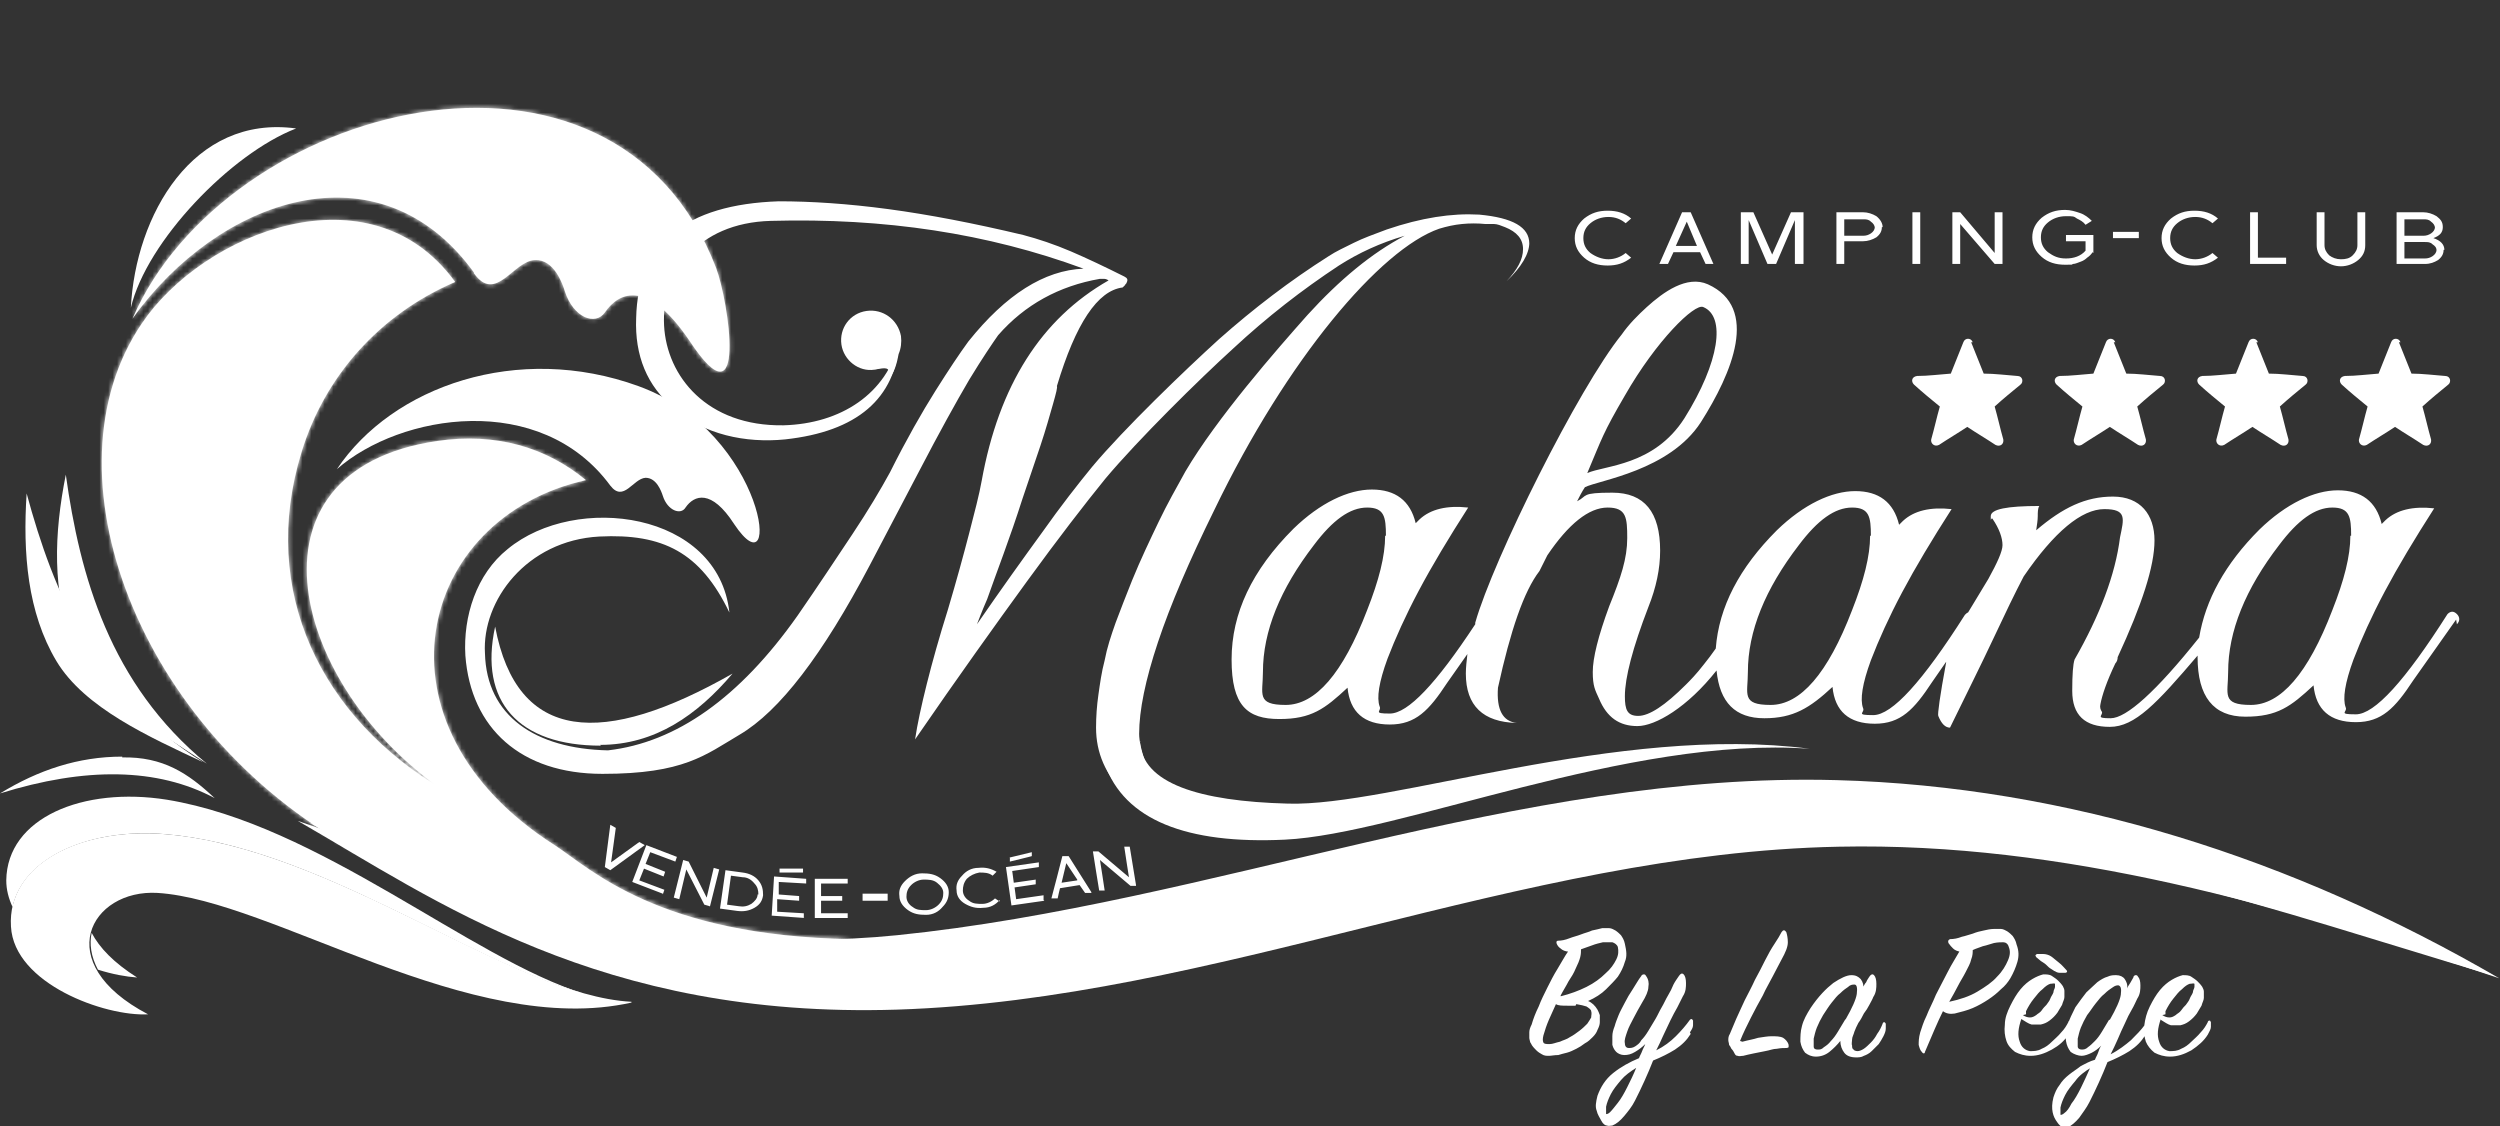
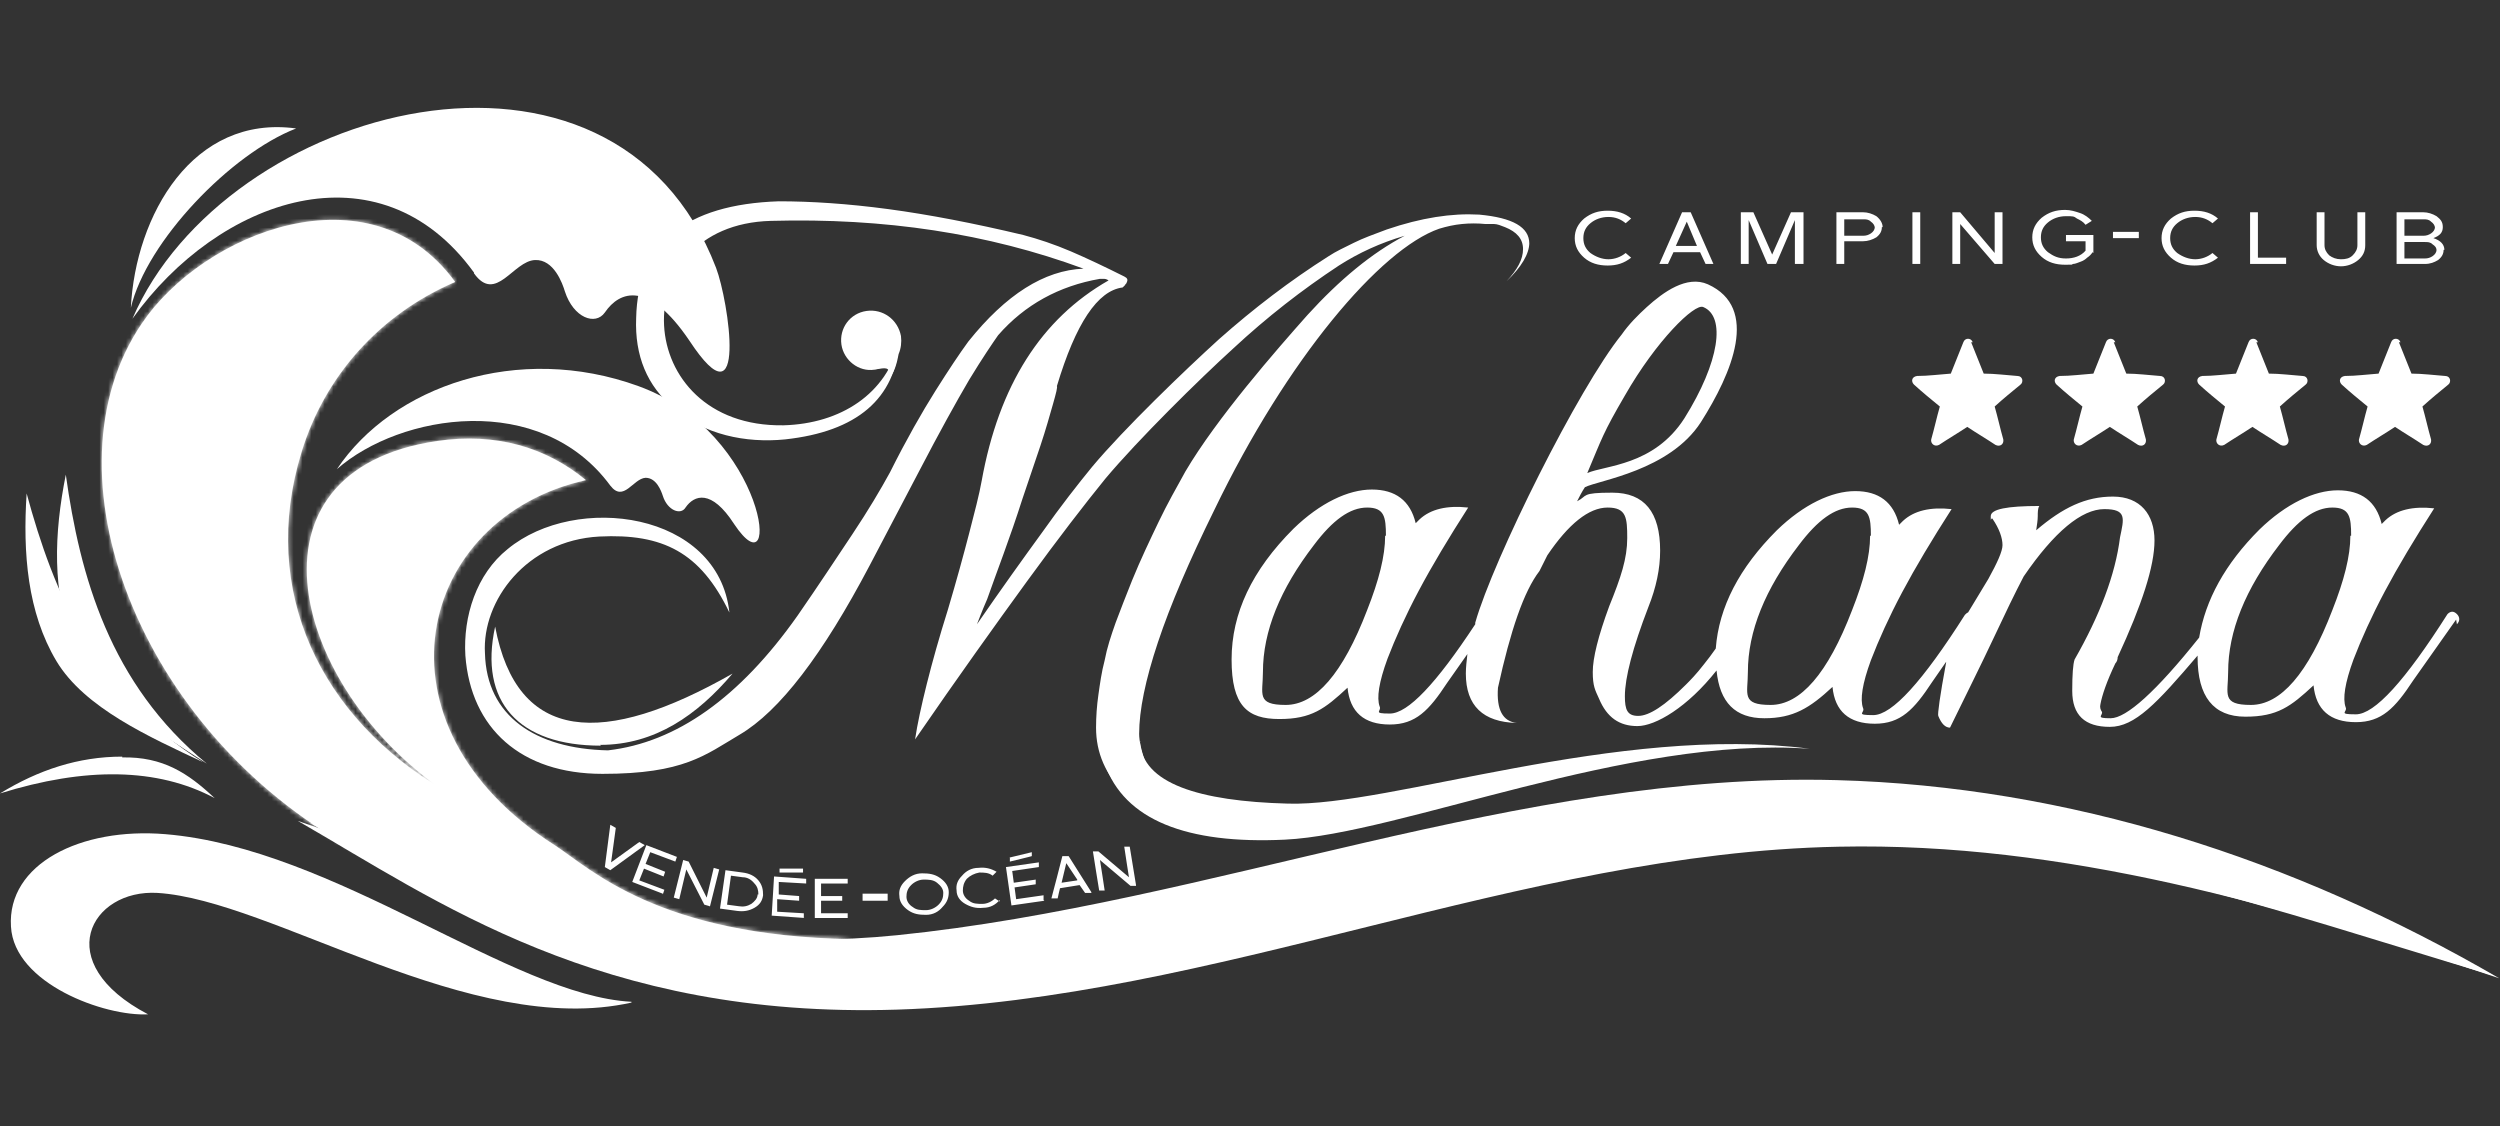
<svg xmlns="http://www.w3.org/2000/svg" width="566" height="255" viewBox="0 0 566 255" fill="none">
  <rect x="0" y="0" width="566" height="255" fill="#333333" stroke="none" />
  <g clip-path="url(#clip0_4014_26)">
    <path fill-rule="evenodd" clip-rule="evenodd" d="M138.174 109.944C141.19 113.846 143.318 108.348 146.156 108.171C148.64 108.171 149.704 111.186 150.059 112.25C151.123 115.619 154.138 116.683 155.202 114.91C157.153 112.072 161.056 110.654 166.2 118.634C177.197 135.125 173.827 98.063 144.56 87.424C117.244 77.493 88.865 87.424 76.271 106.221C90.638 93.63 122.388 88.488 138.174 109.944Z" fill="white" />
    <path fill-rule="evenodd" clip-rule="evenodd" d="M111.568 88.487C132.144 88.842 150.591 93.63 161.588 103.915C150.945 86.182 129.128 82.813 111.568 88.487Z" fill="white" />
    <path fill-rule="evenodd" clip-rule="evenodd" d="M16.85 145.942C21.817 157.291 35.652 165.626 46.827 172.896C24.832 154.809 18.092 130.337 14.899 107.462C12.239 120.761 11.707 134.238 16.673 145.942H16.85Z" fill="white" />
    <path fill-rule="evenodd" clip-rule="evenodd" d="M12.771 149.666C19.156 160.306 33.878 166.867 45.94 172.542C21.817 157.469 12.061 134.061 6.031 111.718C5.144 125.195 6.208 138.672 12.771 149.666Z" fill="white" />
    <path fill-rule="evenodd" clip-rule="evenodd" d="M258.256 167.931C255.596 169.527 252.758 171.3 250.097 172.896C254.532 185.664 268.721 191.161 290.893 190.097C316.967 188.856 368.76 166.513 409.734 169.527C366.454 163.853 314.661 182.65 291.603 181.94C271.382 181.408 258.611 177.33 258.079 167.931H258.256Z" fill="white" />
    <path fill-rule="evenodd" clip-rule="evenodd" d="M381.354 94.694C374.436 105.511 363.262 105.334 359.359 107.107C362.729 99.127 362.907 98.063 367.873 89.552C374.968 77.138 383.66 68.627 385.611 69.513C390.754 71.641 389.335 81.926 381.354 94.694ZM346.234 55.15C346.234 51.426 342.509 49.298 334.882 48.588C328.674 48.234 321.756 49.298 313.952 51.958C311.114 53.022 308.63 53.908 306.502 54.972C304.373 56.036 302.422 56.923 300.826 57.987C292.135 63.484 283.798 69.868 275.994 76.784C268.189 83.877 254.531 96.999 247.259 105.688C244.066 109.59 240.164 114.555 235.907 120.584C231.65 126.436 226.684 133.352 221.185 141.332C221.54 140.445 222.249 138.494 223.491 135.657C224.555 132.643 225.797 129.273 227.216 125.372C228.635 121.471 230.054 117.392 231.473 112.959C232.892 108.703 234.311 104.624 235.552 100.901C236.794 97.177 237.681 93.985 238.39 91.502C239.1 89.019 239.455 87.601 239.277 87.424C243.534 73.237 248.501 65.789 254.177 65.08C254.354 64.903 254.531 64.725 254.709 64.548C254.709 64.371 255.063 64.193 255.063 64.016C255.418 63.307 255.241 62.952 254.531 62.597C250.274 60.469 246.195 58.519 242.47 56.923C238.745 55.327 235.02 54.086 231.65 53.199C220.476 50.539 210.365 48.588 201.142 47.347C191.918 46.106 183.582 45.574 176.309 45.574C155.202 46.283 144.382 55.15 144.027 71.996C143.673 80.508 146.511 87.424 152.541 92.389C159.282 98.418 168.86 100.369 177.728 99.482C194.047 97.709 202.738 90.261 203.625 77.316C200.787 89.197 190.322 95.935 177.374 96.29C142.786 96.822 140.835 50.894 174.536 50.007C200.255 49.298 223.668 52.844 245.308 60.824C236.439 61.179 227.748 66.676 219.234 77.316C217.283 79.976 214.8 83.7 211.784 88.487C208.769 93.275 205.221 99.482 201.497 106.93C199.368 110.831 196.53 115.619 192.983 120.939C189.435 126.259 185.356 132.465 180.566 139.381C167.441 158.001 153.073 168.109 137.642 169.882C121.146 169.527 110.149 162.079 109.794 147.893C109.085 136.012 119.195 122.357 135.691 121.471C150.058 120.761 158.572 125.017 165.135 138.672C162.652 115.796 130.37 111.54 114.938 124.308C107.843 129.983 104.828 139.558 105.36 148.425C106.602 164.917 117.953 175.202 136.4 175.202C154.847 175.202 159.636 170.946 167.441 166.335C176.487 161.015 186.242 148.248 196.885 128.032L208.237 106.398C212.671 97.886 216.396 91.147 219.411 86.005C222.427 81.04 224.733 77.67 225.974 75.897C232.005 68.981 239.809 64.725 249.033 63.129H249.742C250.097 63.129 250.452 63.129 250.984 63.484C235.73 72.173 226.152 87.246 222.249 108.88C221.717 111.895 220.653 115.974 219.411 120.761C218.17 125.549 216.573 131.401 214.622 137.962C212.671 144.169 211.075 149.844 209.833 154.809C208.592 159.774 207.705 163.853 207.173 167.399C216.928 153.213 225.442 141.332 232.537 131.579C239.632 121.825 245.663 114.023 250.274 108.348C257.724 99.482 271.382 86.005 279.186 78.912C286.813 71.819 294.795 65.612 303.132 60.115C307.566 57.278 312.533 54.972 318.031 53.376C310.581 57.278 303.309 63.307 296.037 71.287C288.942 79.266 275.461 94.694 268.367 106.752C266.415 110.299 264.287 114.023 262.336 118.102C260.385 122.18 258.256 126.613 256.305 131.401C254.886 134.948 253.644 138.14 252.58 140.977C251.516 143.992 250.629 146.652 250.097 149.489C249.387 152.149 249.033 154.809 248.678 157.291C248.323 159.774 248.146 162.257 248.146 164.739C248.146 170.414 250.274 175.379 254.709 179.812C256.66 181.94 258.079 183.004 259.32 182.65C260.739 182.295 261.626 181.586 261.626 180.699C261.626 179.103 260.917 176.798 259.675 173.606C258.434 170.236 257.901 167.754 257.901 166.158C257.901 160.838 259.32 153.922 262.158 145.41C264.996 136.898 269.253 126.968 274.929 115.442C291.425 81.217 312.533 56.391 325.836 51.78C327.609 51.248 329.206 50.894 330.979 50.716C332.753 50.539 334.527 50.539 336.301 50.716C336.833 50.716 337.542 50.716 338.252 50.716C338.961 50.716 339.848 51.071 340.735 51.426C343.396 52.49 344.815 54.086 344.815 56.391C344.815 58.696 343.573 61.001 341.09 63.661C344.46 60.469 346.234 57.455 346.234 54.972V55.15ZM313.597 121.293C313.597 125.904 312.178 131.401 309.517 138.14C304.019 152.503 297.811 159.597 291.07 159.597C284.33 159.597 285.927 157.114 285.927 152.149C285.927 142.928 289.829 133.352 297.456 123.421C301.713 117.747 305.615 114.91 309.517 114.91C313.419 114.91 313.774 117.038 313.774 121.293H313.597ZM423.391 121.293C423.391 125.904 421.972 131.401 419.312 138.14C413.813 152.503 407.605 159.597 400.865 159.597C394.125 159.597 395.721 157.114 395.721 152.149C395.721 142.928 399.623 133.352 407.25 123.421C411.507 117.747 415.409 114.91 419.312 114.91C423.214 114.91 423.569 117.038 423.569 121.293H423.391ZM556.244 141.332C556.954 140.622 556.954 139.736 556.244 139.026C555.535 138.317 554.825 138.317 554.116 139.026C544.538 154.099 537.62 161.725 533.363 161.725C529.106 161.725 531.589 161.193 531.057 160.129C530.348 158.178 530.88 154.631 532.831 149.312C534.605 144.701 536.911 139.558 539.926 133.884C542.941 128.209 546.666 122.003 551.1 115.087C546.311 114.555 542.586 115.442 540.103 117.747L539.216 118.634C537.975 113.491 534.605 111.008 529.283 111.008C523.962 111.008 517.577 114.023 511.546 119.875C503.742 127.677 499.307 135.835 497.888 144.346C488.133 156.582 481.393 162.611 477.845 162.611C474.298 162.611 476.071 162.079 475.894 161.193C475.539 160.661 475.362 160.129 475.539 159.419C475.894 157.469 476.958 154.277 478.909 150.198C479.264 149.844 479.441 149.312 479.441 148.78C484.94 136.898 487.778 128.209 487.778 122.357C487.778 116.506 484.585 112.427 478.377 112.427C472.169 112.427 467.025 114.91 460.995 120.052C461.172 118.811 461.349 117.747 461.349 116.86C461.349 115.974 461.349 115.087 461.704 114.555C454.432 114.555 450.707 115.264 450.707 116.86C450.707 118.456 450.707 117.215 451.062 117.392C452.658 119.698 453.367 121.825 453.367 123.421C453.367 124.84 452.126 127.5 450.175 131.047C447.869 134.948 446.272 137.43 445.563 138.672C445.386 138.672 445.031 139.026 444.854 139.204C435.275 154.277 428.358 161.902 424.101 161.902C419.844 161.902 422.327 161.37 421.795 160.306C421.085 158.355 421.618 154.809 423.569 149.489C425.342 144.878 427.648 139.736 430.664 134.061C433.679 128.387 437.404 122.18 441.838 115.264C437.049 114.732 433.324 115.619 430.841 117.924L429.954 118.811C428.712 113.668 425.342 111.186 420.021 111.186C414.7 111.186 408.314 114.2 402.284 120.052C393.77 128.564 389.158 137.43 388.449 146.829C387.562 148.07 386.675 149.312 385.788 150.376C384.014 152.681 382.595 154.099 381.708 154.986C376.919 159.774 373.372 162.079 370.889 162.079C368.405 162.079 367.873 160.661 367.873 157.646C367.873 153.39 369.647 146.652 373.194 137.43C374.968 132.997 375.855 128.741 375.855 124.663C375.855 115.974 372.308 111.54 365.035 111.54C357.763 111.54 359.537 112.25 357.053 113.491C357.586 112.427 358.118 111.363 358.827 110.299C362.02 108.703 377.984 106.575 385.079 95.581C392.173 84.409 398.382 69.691 386.675 64.371C381.886 62.243 376.565 66.144 372.84 69.513C370.889 71.287 368.76 73.415 367.164 75.72C357.408 87.778 338.074 126.613 333.995 140.977V141.332C325.126 154.809 318.741 161.547 314.661 161.547C310.581 161.547 312.887 161.015 312.355 159.951C311.646 158.001 312.178 154.454 314.129 149.134C315.903 144.524 318.209 139.381 321.224 133.707C324.239 128.032 327.964 121.825 332.398 114.91C327.609 114.378 323.885 115.264 321.401 117.57L320.514 118.456C319.273 113.314 315.903 110.831 310.581 110.831C305.26 110.831 298.875 113.846 292.844 119.698C283.443 129.096 278.832 138.849 278.832 149.312C278.832 159.774 282.379 162.789 289.651 162.789C296.924 162.789 299.939 160.483 305.083 155.695C305.615 161.193 308.808 164.03 314.661 164.03C320.514 164.03 323.53 160.838 327.609 154.631L332.221 148.07C332.044 149.666 331.866 151.085 331.866 152.503C331.866 159.774 335.769 163.498 343.396 163.675C340.203 163.321 338.784 160.661 339.139 155.695C341.977 142.75 344.992 133.884 348.539 129.273L350.313 125.727C355.102 118.634 359.714 114.91 363.971 114.91C368.228 114.91 368.405 117.215 368.405 121.825C368.405 126.436 366.986 130.692 364.326 137.253C361.843 143.992 360.601 148.957 360.601 152.149C360.601 155.341 361.133 156.227 362.02 158.178C363.794 162.434 366.632 164.385 370.711 164.385C374.791 164.385 382.063 160.129 388.626 151.794C389.335 159.065 392.883 162.611 399.446 162.611C406.009 162.611 409.733 160.306 414.877 155.518C415.409 161.015 418.602 163.853 424.456 163.853C430.309 163.853 433.324 160.661 437.404 154.454L440.597 149.844C440.597 149.844 440.597 149.844 440.597 150.021C439.178 157.646 438.645 161.725 438.823 162.079C439.532 163.853 440.419 164.739 441.483 164.739C445.208 157.114 448.578 150.376 451.239 144.701C453.9 139.026 456.205 134.239 458.157 130.515C465.074 120.407 471.282 115.264 476.426 115.264C481.57 115.264 480.86 117.392 479.974 121.648C478.909 130.16 475.362 139.381 469.686 149.312C469.331 150.376 469.154 152.681 469.154 156.405C469.154 161.902 471.992 164.562 477.668 164.562C483.344 164.562 488.31 159.242 497.534 148.425V148.78C497.534 157.646 501.081 162.257 508.353 162.257C515.626 162.257 518.641 159.951 523.785 155.163C524.317 160.661 527.51 163.498 533.363 163.498C539.216 163.498 542.232 160.306 546.311 154.099L556.067 140.268L556.244 141.332ZM532.121 121.293C532.121 125.904 530.702 131.401 528.042 138.14C522.543 152.503 516.335 159.597 509.595 159.597C502.855 159.597 504.451 157.114 504.451 152.149C504.451 142.928 508.353 133.352 515.98 123.421C520.237 117.747 524.14 114.91 528.042 114.91C531.944 114.91 532.299 117.038 532.299 121.293H532.121Z" fill="white" />
    <path fill-rule="evenodd" clip-rule="evenodd" d="M201.142 85.473C201.674 83.345 200.787 83.168 199.013 83.522C198.659 83.522 198.304 83.7 197.949 83.7C194.402 84.231 191.032 81.572 190.499 78.025C189.967 74.301 192.451 70.932 196.175 70.4C199.9 69.868 203.27 72.35 203.98 76.074C204.157 77.493 203.98 78.912 203.448 80.153C203.093 82.104 202.561 84.054 201.497 85.473H201.142Z" fill="white" />
    <path fill-rule="evenodd" clip-rule="evenodd" d="M200.965 202.333H195.289V203.929H200.965V202.333ZM257.192 200.382L255.773 191.693H254.531C254.531 191.871 255.596 198.609 255.596 198.609L248.678 192.757H247.437C247.437 192.935 248.856 201.624 248.856 201.624H250.097C250.097 201.446 249.033 194.708 249.033 194.708L255.95 200.56H257.192V200.382ZM243.889 199.318L240.342 199.85L241.406 195.417L243.889 199.141V199.318ZM247.082 201.978L241.938 193.821H240.519C240.519 193.999 238.036 203.397 238.036 203.397H239.455C239.455 203.22 239.987 201.092 239.987 201.092L244.421 200.382L245.663 202.156H247.082V201.978ZM236.262 203.752V202.688L230.054 203.574L229.699 200.914L234.488 200.205V199.141L229.522 199.85L229.167 197.19L235.198 196.304V195.24L227.748 196.304L228.99 204.993L236.439 203.929L236.262 203.752ZM226.329 204.106L225.265 203.397C224.555 204.106 223.491 204.638 222.427 204.638C221.185 204.638 220.298 204.638 219.411 203.929C218.525 203.397 217.992 202.51 217.992 201.624C217.992 200.737 218.17 199.85 218.879 198.964C219.589 198.254 220.653 197.722 221.717 197.545C222.782 197.545 223.846 197.545 224.733 198.254L225.62 197.368C224.378 196.658 223.136 196.304 221.54 196.481C219.944 196.481 218.702 197.19 217.815 198.254C216.751 199.318 216.396 200.382 216.573 201.624C216.573 202.865 217.283 203.929 218.525 204.638C219.766 205.348 221.008 205.702 222.604 205.525C224.201 205.525 225.442 204.816 226.329 203.752V204.106ZM213.558 202.156C213.558 203.042 213.381 203.929 212.494 204.816C211.784 205.525 210.72 206.057 209.656 206.057C208.414 206.057 207.527 206.057 206.641 205.348C205.754 204.816 205.222 203.929 205.222 203.042C205.222 202.156 205.399 201.269 206.286 200.382C206.995 199.673 208.06 199.141 209.124 199.141C210.188 199.141 211.252 199.141 212.139 199.85C213.026 200.56 213.558 201.269 213.558 202.156ZM214.8 201.978C214.8 200.737 214.09 199.673 212.849 198.786C211.607 197.9 210.365 197.722 208.769 197.722C207.173 197.722 205.931 198.432 204.867 199.496C203.803 200.56 203.448 201.624 203.625 202.865C203.625 204.106 204.335 205.17 205.576 206.057C206.818 206.944 208.06 207.121 209.656 207.121C211.252 207.121 212.494 206.412 213.381 205.348C214.445 204.284 214.8 203.22 214.8 201.978ZM191.919 207.83V206.766H185.888V203.929H190.677V202.865H185.888V200.028H191.919V198.964H184.469V207.83H191.919ZM181.986 207.83V206.766L175.955 206.412V203.574C176.132 203.574 180.921 203.929 180.921 203.929V202.865L176.31 202.51V199.673C176.487 199.673 182.518 200.028 182.518 200.028V198.964L175.245 198.432L174.713 207.298L182.163 207.83H181.986ZM171.521 202.51C171.521 203.397 170.811 204.106 170.102 204.638C169.215 205.17 168.328 205.348 167.264 205.17L164.603 204.816L165.49 198.254L168.15 198.609C169.215 198.609 170.102 199.141 170.811 200.028C171.521 200.737 171.698 201.624 171.698 202.51H171.521ZM172.762 202.688C172.762 201.446 172.585 200.382 171.698 199.318C170.811 198.254 169.569 197.722 168.15 197.545L164.248 197.013L163.007 205.702L166.909 206.234C168.328 206.412 169.569 206.234 170.811 205.525C172.053 204.816 172.585 203.929 172.762 202.688ZM160.701 205.348L162.829 196.836L161.588 196.481L159.991 203.22L155.912 195.063L154.67 194.708L152.542 203.22L153.783 203.574L155.379 196.836L159.459 204.816L160.701 205.17V205.348ZM150.058 202.51L150.413 201.446L144.737 199.318L145.801 196.658L150.236 198.432L150.59 197.368L146.156 195.595L147.22 192.935L152.896 195.063L153.251 193.999L146.333 191.339L143.141 199.673L150.058 202.333V202.51ZM145.979 191.339L144.737 190.629L138.352 195.24L139.416 187.437L138.174 186.728L136.933 196.304L138.174 197.013L145.979 191.339ZM176.487 196.658H181.808V197.545H176.487V196.658ZM228.458 194.176L233.601 192.935V193.821C233.779 193.821 228.635 195.063 228.635 195.063V194.176H228.458Z" fill="white" />
    <path fill-rule="evenodd" clip-rule="evenodd" d="M100.571 178.926C72.723 162.611 58.533 133.884 68.289 102.319C73.433 85.473 85.671 71.286 103.054 63.839C83.898 37.416 45.94 52.667 32.104 73.237C9.223 106.93 31.218 165.448 79.995 192.225C101.103 203.752 163.184 217.406 192.805 212.618C148.994 211.909 133.74 196.658 125.58 191.339C82.656 164.03 94.363 117.215 132.675 108.703C123.629 101.255 112.277 97.886 98.974 99.837C53.035 106.575 66.338 155.873 100.571 179.103V178.926Z" fill="white" />
    <mask id="mask0_4014_26" style="mask-type:luminance" maskUnits="userSpaceOnUse" x="23" y="49" width="170" height="165">
      <path d="M100.571 178.926C72.723 162.611 58.533 133.884 68.289 102.319C73.433 85.473 85.671 71.286 103.054 63.839C83.898 37.416 45.94 52.667 32.104 73.237C9.223 106.93 31.218 165.448 79.995 192.225C101.103 203.752 163.184 217.406 192.805 212.618C148.994 211.909 133.74 196.658 125.58 191.339C82.656 164.03 94.363 117.215 132.675 108.703C123.629 101.255 112.277 97.886 98.974 99.837C53.035 106.575 66.338 155.873 100.571 179.103V178.926Z" fill="white" />
    </mask>
    <g mask="url(#mask0_4014_26)">
      <path d="M192.805 37.239H9.223V217.229H192.805V37.239Z" fill="white" />
    </g>
    <path fill-rule="evenodd" clip-rule="evenodd" d="M29.622 69.691C30.686 48.766 43.634 25.89 67.047 29.082C52.325 34.757 33.169 54.618 29.622 69.691Z" fill="white" />
    <path fill-rule="evenodd" clip-rule="evenodd" d="M111.036 189.92C78.399 177.33 41.86 141.686 63.145 92.034C35.652 136.012 67.225 182.118 111.036 189.92Z" fill="white" />
    <path fill-rule="evenodd" clip-rule="evenodd" d="M203.093 211.732C150.413 217.052 108.02 199.673 67.402 185.841C98.62 203.752 135.691 230.706 203.093 228.578C275.284 226.273 344.105 193.112 416.296 191.693C467.203 190.629 516.69 204.993 565.822 221.485C519.173 194.353 468.267 178.039 415.764 176.62C343.75 174.67 274.575 204.461 203.093 211.732Z" fill="white" />
    <path fill-rule="evenodd" clip-rule="evenodd" d="M202.738 216.874C150.236 221.485 110.504 198.077 69.885 186.196C101.103 201.801 135.514 229.11 202.738 227.159C274.752 225.031 343.396 190.629 415.587 189.388C466.493 188.501 515.803 206.412 564.758 220.953C518.286 197.191 467.38 182.827 415.055 181.586C343.218 179.812 274.22 210.313 202.916 216.697L202.738 216.874Z" fill="white" />
    <path fill-rule="evenodd" clip-rule="evenodd" d="M369.292 58.342L368.051 57.278C366.987 58.164 365.568 58.696 364.149 58.696C362.73 58.696 361.311 58.164 360.069 57.278C359.005 56.391 358.473 55.327 358.473 53.908C358.473 52.49 359.005 51.426 360.069 50.539C361.133 49.652 362.552 49.12 364.149 49.12C365.745 49.12 366.987 49.652 368.051 50.539L369.292 49.475C367.873 48.234 366.1 47.702 363.971 47.702C361.843 47.702 360.246 48.234 358.65 49.475C357.231 50.716 356.521 52.135 356.521 53.908C356.521 55.682 357.231 57.1 358.65 58.342C360.069 59.583 361.843 60.115 363.971 60.115C366.1 60.115 367.696 59.583 369.292 58.342ZM387.917 59.76L382.773 48.056H380.822L375.678 59.76H377.629L378.871 57.1H384.901L386.143 59.76H388.094H387.917ZM384.192 55.682H379.403L381.886 50.184L384.192 55.682ZM408.315 59.76V48.056H405.477L401.22 57.632L396.963 48.056H394.125V59.76H395.898V49.83L400.155 59.76H402.107L406.364 49.83V59.76H408.137H408.315ZM426.229 51.426C426.229 50.539 425.697 49.652 424.81 48.943C423.924 48.411 422.859 48.056 421.795 48.056H415.764V59.76H417.538V54.618H421.795C422.859 54.618 423.924 54.263 424.81 53.731C425.697 53.022 426.052 52.312 426.052 51.426H426.229ZM424.456 51.426C424.456 51.958 424.101 52.49 423.569 52.844C423.037 53.199 422.505 53.376 421.795 53.376H417.538V49.652H421.795C422.505 49.652 423.037 49.652 423.569 50.184C424.101 50.539 424.456 51.071 424.456 51.603V51.426ZM434.743 59.76V48.056H432.97V59.76H434.743ZM453.368 59.76V48.056H451.594V57.278L443.789 48.056H442.016V59.76H443.789V50.716L451.594 59.76H453.368ZM473.943 57.278V53.199H467.735V54.618H472.169V56.746C471.105 57.987 469.509 58.519 467.735 58.519C465.961 58.519 464.897 57.987 463.655 57.1C462.591 56.214 462.059 55.15 462.059 53.731C462.059 52.312 462.591 51.248 463.655 50.362C464.72 49.475 466.139 48.943 467.735 48.943C469.331 48.943 469.509 48.943 470.218 49.475C470.928 49.83 471.637 50.184 472.169 50.894L473.588 50.007C472.879 49.298 471.992 48.588 470.928 48.234C469.863 47.879 468.799 47.524 467.558 47.524C465.429 47.524 463.833 48.056 462.236 49.298C460.817 50.539 460.108 51.958 460.108 53.731C460.108 55.504 460.817 56.923 462.236 58.164C463.655 59.406 465.429 59.938 467.558 59.938C469.686 59.938 468.799 59.938 469.331 59.76C469.863 59.76 470.573 59.406 471.105 59.228C471.637 59.051 472.169 58.696 472.524 58.342C473.056 57.987 473.411 57.632 473.766 57.1L473.943 57.278ZM502.145 58.342L500.904 57.278C499.84 58.164 498.421 58.696 497.002 58.696C495.583 58.696 494.164 58.164 492.922 57.278C491.858 56.391 491.326 55.327 491.326 53.908C491.326 52.49 491.858 51.426 492.922 50.539C493.986 49.652 495.405 49.12 497.002 49.12C498.598 49.12 499.84 49.652 500.904 50.539L502.145 49.475C500.726 48.234 498.953 47.702 496.824 47.702C494.696 47.702 493.099 48.234 491.503 49.475C490.084 50.716 489.374 52.135 489.374 53.908C489.374 55.682 490.084 57.1 491.503 58.342C492.922 59.583 494.696 60.115 496.824 60.115C498.953 60.115 500.549 59.583 502.145 58.342ZM517.577 59.76V58.342H511.191V48.056H509.418V59.76H517.577ZM535.492 55.504V48.056H533.718V55.504C533.718 56.391 533.363 57.1 532.654 57.809C531.944 58.519 531.057 58.696 529.993 58.696C528.929 58.696 528.042 58.342 527.332 57.809C526.623 57.1 526.268 56.391 526.268 55.504V48.056H524.495V55.504C524.495 56.746 525.027 57.987 526.091 58.873C527.155 59.76 528.574 60.292 529.993 60.292C531.412 60.292 532.831 59.76 533.895 58.873C534.96 57.987 535.492 56.923 535.492 55.504ZM553.406 56.568C553.406 55.327 552.52 54.44 550.923 53.908C552.342 53.376 553.052 52.667 553.052 51.426C553.052 50.184 552.52 49.652 551.633 48.943C550.746 48.411 549.682 48.056 548.617 48.056H542.587V59.76H548.972C550.214 59.76 551.101 59.406 551.987 58.873C552.874 58.164 553.229 57.455 553.229 56.568H553.406ZM551.278 51.426C551.278 51.958 550.923 52.49 550.391 52.844C549.859 53.199 549.327 53.376 548.617 53.376H544.36V49.652H548.617C549.327 49.652 549.859 49.652 550.391 50.184C550.923 50.539 551.278 51.071 551.278 51.603V51.426ZM551.633 56.568C551.633 57.1 551.278 57.632 550.746 57.987C550.214 58.342 549.682 58.519 548.972 58.519H544.36V54.795H548.972C549.682 54.795 550.214 54.795 550.746 55.327C551.278 55.682 551.633 56.036 551.633 56.746V56.568ZM484.231 52.49H478.377V53.908H484.231V52.49Z" fill="white" />
-     <path d="M356.699 227.691C356.344 227.691 355.989 227.691 355.812 227.691C355.457 227.691 355.28 227.691 354.925 227.691C353.684 227.691 352.797 227.691 352.265 227.336C351.732 228.578 351.2 229.642 350.668 230.883C350.136 232.124 349.781 233.188 349.427 234.43C349.249 235.139 349.249 235.671 349.427 236.026C349.604 236.38 350.136 236.38 350.846 236.38C351.555 236.38 352.265 236.026 353.151 235.848C353.861 235.494 354.748 235.316 355.457 234.784C356.167 234.43 356.876 233.898 357.586 233.366C358.295 232.834 358.827 232.302 359.36 231.77C359.714 231.238 360.069 230.706 360.246 230.351C360.246 229.819 360.424 229.464 360.246 228.932C360.246 228.578 359.714 228.223 359.182 227.868C358.65 227.691 357.941 227.514 356.876 227.336L356.699 227.691ZM353.329 225.563C355.457 225.031 357.408 224.322 359.182 223.435C360.956 222.549 362.375 221.485 363.439 220.421C364.681 219.357 365.39 218.293 365.922 217.229C366.455 216.165 366.455 215.278 366.277 214.391C366.1 213.859 365.568 213.505 365.036 213.327C364.503 213.327 363.794 213.327 362.907 213.327C362.198 213.505 361.311 213.682 360.424 214.037C359.537 214.391 358.827 214.569 357.941 214.923C357.941 215.455 357.941 215.987 357.763 216.697C357.586 217.406 357.231 218.293 356.699 219.357C356.344 220.243 355.812 221.13 355.103 222.194C354.57 223.258 353.861 224.322 353.329 225.386V225.563ZM355.28 215.455C354.393 215.455 353.684 215.101 353.329 214.746C352.797 214.391 352.619 214.037 352.442 213.682C352.265 213.15 352.442 212.973 352.797 212.973C353.506 212.973 354.393 212.795 355.28 212.441C356.167 212.086 357.054 211.909 357.941 211.554C358.827 211.199 359.714 211.022 360.424 210.667C361.311 210.49 362.02 210.313 362.73 210.135C363.262 210.135 363.794 210.135 364.326 210.135C364.858 210.135 365.39 210.49 365.745 210.667C366.277 211.022 366.632 211.377 366.987 211.731C367.341 212.263 367.696 212.795 367.873 213.682C368.228 215.278 368.406 216.519 367.873 217.761C367.519 219.002 366.987 220.066 366.277 221.13C365.568 222.017 364.681 222.903 363.617 223.967C362.552 225.031 361.133 225.918 359.537 226.627C360.424 226.982 361.133 227.691 361.665 228.578C361.843 228.932 362.02 229.287 362.198 229.819C362.198 230.351 362.198 230.883 362.198 231.415C362.198 231.947 362.02 232.479 361.665 233.188C361.488 233.72 361.133 234.252 360.601 234.784C360.069 235.316 359.537 235.848 358.827 236.203C358.118 236.735 357.586 237.09 356.876 237.444C356.167 237.799 355.457 238.154 354.748 238.331C354.038 238.508 353.329 238.686 352.797 238.863C351.91 238.863 351.2 239.04 350.668 239.04C350.136 239.04 349.604 239.04 349.072 238.686C348.717 238.508 348.185 238.154 347.83 237.799C347.476 237.444 347.121 237.09 346.766 236.558C346.766 236.38 346.411 236.026 346.411 235.848C346.411 235.671 346.234 235.316 346.234 234.962C346.234 234.607 346.234 234.252 346.234 233.72C346.234 233.188 346.411 232.656 346.766 231.947C347.121 230.706 347.653 229.287 348.362 227.868C348.894 226.45 349.604 225.031 350.313 223.613C351.023 222.194 351.732 220.775 352.619 219.357C353.506 217.938 354.216 216.519 355.103 215.278L355.28 215.455ZM370.534 241.7C369.115 242.587 367.873 243.473 366.987 244.537C366.1 245.601 365.213 246.665 364.681 247.729C364.149 248.793 363.794 249.68 363.617 250.567C363.617 251.453 363.617 251.985 363.617 252.163C363.617 252.34 364.149 252.163 364.503 251.808C365.036 251.276 365.568 250.567 366.277 249.68C366.987 248.793 367.696 247.552 368.406 246.133C369.115 244.715 369.825 243.296 370.534 241.523V241.7ZM382.773 234.075C381.886 235.494 380.822 236.558 379.225 237.622C377.806 238.508 376.033 239.395 374.259 240.104C373.727 241.523 373.017 243.119 372.308 244.715C371.598 246.311 370.889 247.729 370.179 249.148C369.47 250.567 368.583 251.631 367.696 252.695C366.809 253.759 365.922 254.468 365.036 254.823C364.681 254.823 364.149 255 363.794 254.823C363.439 254.823 362.907 254.468 362.552 253.759C362.198 253.049 361.665 252.34 361.488 251.453C361.133 250.567 361.311 249.503 361.665 248.084C362.375 246.133 363.439 244.36 365.213 242.941C366.987 241.523 368.938 240.459 371.066 239.572C371.244 239.04 371.598 238.508 371.776 237.976C371.953 237.444 372.308 236.912 372.485 236.38C371.776 237.09 371.066 237.622 370.179 238.154C369.292 238.686 368.583 238.863 367.696 238.863C366.987 238.863 366.277 238.508 365.922 238.154C365.568 237.799 365.213 237.267 365.036 236.558C365.036 236.026 365.036 235.316 365.036 234.607C365.036 233.898 365.213 233.188 365.568 232.302C365.745 231.592 366.1 230.706 366.455 229.819C366.809 228.932 367.341 228.046 367.873 226.982C368.406 225.918 368.938 225.031 369.647 223.967C370.357 222.903 370.889 221.839 371.598 220.953C371.598 220.775 371.953 220.598 372.13 220.598C372.308 220.598 372.485 220.598 372.663 220.953C373.195 221.662 373.372 222.549 373.195 223.435C373.195 224.322 372.663 225.563 371.776 226.982C371.066 228.223 370.357 229.464 369.825 230.528C369.292 231.592 368.76 232.479 368.406 233.543C368.051 234.607 367.696 235.494 367.873 236.203C367.873 236.912 368.228 237.267 368.76 237.267C369.115 237.267 369.647 237.267 370.179 236.912C370.711 236.558 371.244 236.203 371.598 235.494C372.13 234.962 372.663 234.252 373.195 233.366C373.727 232.479 374.259 231.592 374.791 230.706C375.323 229.819 375.678 228.932 376.21 228.046C376.742 227.159 377.097 226.272 377.629 225.386C378.161 224.499 378.516 223.79 378.871 222.903C379.225 222.194 379.758 221.485 380.112 220.953C380.467 220.421 380.822 220.243 381.177 220.598C381.531 220.953 381.709 221.662 381.709 222.549C381.709 223.435 381.709 224.499 380.999 225.563C380.644 226.272 380.29 226.982 379.758 228.046C379.225 228.932 378.693 229.996 378.161 231.06C377.629 232.124 377.097 233.366 376.565 234.43C376.033 235.671 375.501 236.735 374.968 237.799C376.742 236.912 378.161 235.848 379.403 234.607C380.644 233.366 381.709 232.124 382.596 230.883C382.596 230.883 382.773 230.706 382.95 230.706C382.95 230.706 383.128 230.706 383.305 231.06C383.305 231.238 383.305 231.592 383.305 232.124C383.305 232.656 382.95 233.188 382.596 233.72L382.773 234.075ZM394.48 235.848C395.721 235.494 396.963 235.316 398.027 234.962C399.269 234.784 400.156 234.607 401.042 234.607C402.107 234.607 402.994 234.607 403.703 234.962C404.235 235.316 404.767 235.848 404.945 236.558C404.945 236.735 404.945 236.912 404.945 237.09C404.945 237.09 404.767 237.267 404.413 237.267C403.88 237.267 403.171 237.267 402.284 237.444C401.397 237.444 400.688 237.799 399.623 237.976C398.737 238.154 397.85 238.331 396.963 238.508C396.076 238.686 395.366 238.863 394.657 239.04C394.125 239.04 393.77 239.218 393.415 239.04C393.061 239.04 392.883 238.863 392.706 238.508C392.528 238.154 392.351 237.799 391.996 237.444C391.819 237.09 391.642 236.735 391.464 236.558C391.464 236.203 391.287 235.848 391.287 235.494C391.287 235.139 391.287 234.607 391.642 234.075C391.996 233.188 392.528 231.947 393.061 230.706C393.593 229.464 394.302 228.046 395.012 226.45C395.721 225.031 396.608 223.435 397.318 221.839C398.204 220.243 398.914 218.825 399.623 217.406C400.333 215.987 401.042 214.746 401.752 213.682C402.461 212.618 402.994 211.731 403.348 211.022C403.703 210.49 404.058 210.49 404.413 211.022C404.59 211.554 404.767 212.441 404.767 213.327C404.767 214.391 404.235 215.633 403.348 217.229C402.816 218.293 402.107 219.534 401.397 220.953C400.688 222.371 399.801 223.79 399.091 225.386C398.204 226.982 397.318 228.578 396.431 230.351C395.544 232.124 394.657 233.898 393.947 235.671L394.48 235.848ZM417.893 230.706C419.312 228.223 420.199 226.272 420.376 225.031C420.554 223.613 420.376 222.903 419.844 222.903C419.489 222.903 418.957 222.903 418.425 223.435C417.893 223.79 417.361 224.145 416.651 224.854C415.942 225.386 415.41 226.095 414.7 226.982C413.991 227.868 413.459 228.755 412.749 229.819C412.217 230.706 411.685 231.77 411.33 232.656C410.975 233.543 410.798 234.43 410.621 235.139C410.621 235.848 410.621 236.558 410.621 236.912C410.621 237.444 410.975 237.622 411.507 237.622C412.04 237.622 412.394 237.622 412.926 237.09C413.459 236.735 413.991 236.38 414.523 235.671C415.055 235.139 415.587 234.43 416.119 233.543C416.651 232.656 417.183 231.77 417.716 230.883L417.893 230.706ZM421.618 223.79C421.973 223.258 422.15 222.726 422.505 222.371C422.682 221.839 423.037 221.485 423.214 221.13C423.569 220.598 423.924 220.421 424.278 220.775C424.633 221.13 424.811 221.839 424.811 222.726C424.811 223.613 424.811 224.677 424.101 225.741C423.924 226.272 423.569 226.804 423.214 227.514C422.859 228.223 422.505 228.755 421.973 229.464C421.618 230.174 421.263 230.883 420.731 231.592C420.376 232.302 420.021 233.011 419.844 233.543C419.667 234.252 419.312 234.784 419.312 235.316C419.312 235.848 419.135 236.38 419.312 236.735C419.312 237.09 419.312 237.444 419.667 237.622C419.667 237.799 420.199 237.976 420.554 237.976C420.908 237.976 421.44 237.799 421.973 237.444C422.505 237.09 423.037 236.558 423.569 236.026C424.101 235.494 424.633 234.784 424.988 234.075C425.52 233.366 425.875 232.656 426.23 231.77C426.23 231.592 426.407 231.415 426.584 231.415C426.584 231.415 426.762 231.415 426.939 231.77C426.939 231.947 426.939 232.302 426.939 232.834C426.939 233.366 426.762 233.898 426.407 234.607C426.052 235.316 425.697 235.848 425.343 236.38C424.811 236.912 424.278 237.444 423.746 237.976C423.214 238.508 422.505 238.863 421.973 239.04C421.44 239.395 420.731 239.395 420.199 239.395C418.957 239.395 418.07 239.04 417.538 238.331C417.006 237.622 416.651 236.735 416.651 235.671C415.942 236.558 415.055 237.444 414.168 238.154C413.281 238.863 412.217 239.218 411.153 239.218C410.088 239.218 409.379 238.863 408.669 238.331C408.137 237.622 407.783 236.912 407.605 235.848C407.605 234.784 407.605 233.543 407.96 232.302C408.315 230.883 409.024 229.642 409.911 228.223C411.685 225.563 413.459 223.79 415.055 222.549C416.651 221.485 418.07 220.775 419.135 220.775C420.199 220.775 420.731 221.13 421.263 221.662C421.795 222.371 421.973 223.081 421.795 223.967L421.618 223.79ZM441.306 226.804C443.79 226.272 445.918 225.563 447.692 224.499C449.465 223.435 451.062 222.371 452.126 221.13C453.368 219.889 454.077 218.647 454.609 217.406C455.141 216.165 455.141 215.278 454.787 214.391C454.609 213.682 454.077 213.327 453.545 213.327C453.013 213.327 452.303 213.327 451.417 213.505C450.707 213.682 449.82 214.037 448.933 214.214C448.046 214.569 447.337 214.746 446.627 215.101C446.627 215.633 446.628 216.342 446.273 217.229C446.095 218.115 445.563 219.002 445.031 220.066C444.499 221.13 443.789 222.194 443.257 223.258C442.725 224.322 442.016 225.563 441.306 226.804ZM443.967 215.455C443.257 215.455 442.548 215.101 442.193 214.746C441.838 214.391 441.484 214.037 441.129 213.505C440.952 212.973 441.129 212.795 441.484 212.618C442.371 212.618 443.257 212.441 444.144 212.086C445.031 211.909 445.918 211.554 446.627 211.377C447.514 211.022 448.224 210.845 449.111 210.667C449.82 210.49 450.707 210.313 451.417 210.313C451.949 210.313 452.481 210.313 453.013 210.313C453.545 210.313 454.077 210.667 454.432 210.845C454.964 211.199 455.319 211.554 455.674 211.909C456.028 212.441 456.383 212.973 456.56 213.859C457.093 215.278 457.093 216.519 456.738 217.761C456.383 219.002 455.851 220.243 455.141 221.485C454.609 222.371 453.9 223.258 453.013 223.967C452.126 224.854 451.239 225.563 450.175 226.272C449.111 226.982 447.869 227.691 446.627 228.223C445.386 228.755 443.967 229.11 442.548 229.464C441.484 229.642 440.597 229.464 439.887 228.932C438.646 231.415 437.404 234.43 435.808 238.154C435.808 238.508 435.453 238.686 435.098 238.154C434.743 237.799 434.566 237.267 434.389 236.558C434.389 235.848 434.389 234.962 434.743 233.72C435.098 232.656 435.453 231.415 436.162 229.996C436.695 228.578 437.581 226.982 438.291 225.209C439.178 223.435 440.065 221.839 440.952 220.066C441.838 218.293 442.903 216.697 443.79 215.101L443.967 215.455ZM461.172 215.987C461.527 215.987 462.059 215.987 462.591 215.987C463.123 215.987 463.833 216.165 464.365 216.519C464.897 216.874 465.429 217.406 466.139 217.938C466.848 218.47 467.38 219.179 467.912 219.711C467.912 219.711 468.09 220.066 467.912 220.066C467.912 220.066 467.912 220.243 467.558 220.243C467.203 220.243 466.848 220.243 466.493 220.243C466.139 220.243 465.784 220.243 465.252 219.889C465.074 219.889 464.72 219.534 464.365 219.357C464.01 219.179 463.655 218.825 463.301 218.47C462.946 218.115 462.591 217.938 462.059 217.583C461.704 217.229 461.35 217.051 460.995 216.697L460.817 216.342C460.817 216.342 460.817 216.165 461.172 215.987ZM457.979 229.819C458.512 230.174 459.044 230.351 459.576 230.351C460.108 230.351 460.463 230.174 460.995 229.819C461.35 229.464 461.882 229.287 462.236 228.755C462.591 228.223 462.946 227.868 463.301 227.514C463.655 226.982 464.01 226.627 464.188 226.095C464.365 225.563 464.72 225.209 464.897 224.677C464.897 224.145 465.252 223.79 465.252 223.435C465.252 223.081 465.252 222.903 465.252 222.726C465.074 222.549 464.72 222.726 464.188 222.726C463.655 222.903 463.123 223.258 462.414 223.967C461.704 224.499 461.172 225.209 460.463 226.095C459.753 226.982 459.221 227.868 458.689 228.932V229.287C458.689 229.287 458.689 229.464 458.689 229.642L457.979 229.819ZM457.625 230.706C456.915 232.834 456.738 234.43 457.27 235.848C457.625 237.09 458.512 237.799 459.576 237.976C460.463 237.976 461.35 237.976 462.236 237.444C463.123 237.09 463.833 236.558 464.542 235.848C465.252 235.139 465.961 234.607 466.671 233.72C467.38 233.011 467.912 232.124 468.267 231.415C468.267 231.238 468.444 231.06 468.622 231.06C468.799 231.06 468.799 231.06 468.977 231.415C468.977 231.592 468.977 231.947 468.977 232.479C468.977 233.011 468.622 233.543 468.267 234.252C467.38 235.671 466.139 236.735 464.542 237.622C462.946 238.508 461.35 239.04 459.753 239.04C458.334 239.04 457.27 238.686 456.206 238.154C455.319 237.444 454.609 236.735 454.255 235.671C453.9 234.607 453.722 233.366 453.9 231.947C453.9 230.528 454.432 229.11 455.141 227.691C455.851 226.272 456.56 225.031 457.447 223.967C458.334 222.903 459.221 222.194 460.108 221.662C460.995 221.13 461.882 220.775 462.591 220.598C463.301 220.598 464.01 220.598 464.542 220.953C465.074 221.307 465.607 221.662 465.961 222.017C466.316 222.371 466.671 222.726 467.025 223.258C467.203 223.613 467.38 223.967 467.38 224.322C467.38 224.854 467.38 225.209 467.38 225.741C467.38 226.272 467.026 226.804 466.848 227.514C466.493 228.046 466.139 228.755 465.784 229.287C465.252 229.996 464.72 230.528 464.01 231.06C463.301 231.592 462.769 231.77 462.059 231.947C461.35 231.947 460.64 231.947 459.931 231.947C459.221 231.77 458.512 231.238 457.625 230.706ZM473.411 241.7C471.992 242.587 470.75 243.473 469.863 244.715C468.977 245.779 468.09 246.843 467.558 247.907C467.025 248.971 466.671 249.857 466.493 250.744C466.493 251.631 466.493 252.163 466.493 252.34C466.493 252.517 467.025 252.34 467.38 251.985C467.912 251.631 468.444 250.921 468.977 249.857C469.686 248.971 470.396 247.729 471.105 246.311C471.815 244.892 472.524 243.296 473.234 241.7H473.411ZM477.668 230.883C479.087 228.4 479.974 226.45 480.151 225.209C480.329 223.79 480.151 223.258 479.619 223.081C479.264 223.081 478.91 223.081 478.2 223.613C477.668 223.967 477.136 224.322 476.426 225.031C475.717 225.563 475.185 226.273 474.475 227.159C473.766 228.046 473.234 228.932 472.524 229.819C471.992 230.706 471.46 231.77 471.105 232.656C470.75 233.543 470.573 234.43 470.396 235.139C470.396 235.848 470.396 236.558 470.396 236.912C470.396 237.444 470.928 237.622 471.282 237.622C471.637 237.622 472.169 237.622 472.701 237.09C473.234 236.735 473.766 236.203 474.298 235.671C474.83 235.139 475.362 234.43 475.894 233.543C476.426 232.656 476.958 231.77 477.491 230.883H477.668ZM485.65 234.43C484.763 235.848 483.699 236.912 482.102 237.976C480.683 238.863 478.91 239.75 477.136 240.459C476.604 241.878 475.894 243.473 475.185 245.069C474.475 246.665 473.766 248.084 473.056 249.503C472.347 250.921 471.46 251.985 470.75 253.049C469.863 254.113 468.977 254.823 468.267 255.177C467.912 255.355 467.38 255.355 467.025 255.177C466.671 255.177 466.139 254.645 465.784 254.113C465.252 253.404 464.897 252.695 464.72 251.808C464.542 250.921 464.542 249.857 464.897 248.439C465.252 247.375 465.606 246.488 466.316 245.601C466.848 244.715 467.558 244.005 468.444 243.296C469.331 242.587 470.218 242.055 471.105 241.346C472.169 240.814 473.056 240.282 474.298 239.927C474.475 239.395 474.83 238.863 475.007 238.331C475.185 237.799 475.362 237.267 475.717 236.735C475.007 237.444 474.298 237.976 473.588 238.331C472.879 238.686 471.992 239.04 471.282 239.04C470.573 239.04 469.509 238.686 468.799 238.154C468.267 237.444 467.912 236.735 467.735 235.671C467.558 234.607 467.735 233.543 468.09 232.124C468.444 230.883 469.154 229.464 469.863 228.046C470.75 226.804 471.637 225.563 472.347 224.677C473.234 223.79 474.12 223.081 474.83 222.371C475.539 221.839 476.426 221.307 477.136 221.13C477.845 220.775 478.555 220.775 479.087 220.775C479.974 220.775 480.683 221.13 481.038 221.662C481.393 222.194 481.748 222.903 481.57 223.79C481.748 223.258 482.102 222.903 482.28 222.549C482.457 222.194 482.812 221.662 482.989 221.307C482.989 220.953 483.344 220.775 483.521 220.775C483.699 220.775 483.876 220.775 484.053 221.13C484.408 221.485 484.586 222.194 484.586 223.081C484.586 223.967 484.585 225.031 483.876 226.095C483.521 226.804 483.167 227.691 482.634 228.578C482.102 229.464 481.57 230.528 481.038 231.77C480.506 232.834 479.974 234.075 479.442 235.316C478.91 236.558 478.377 237.622 477.845 238.686C479.619 237.799 481.215 236.558 482.457 235.494C483.699 234.252 484.763 233.188 485.65 231.947C485.65 231.77 486.004 231.592 486.004 231.592C486.004 231.592 486.182 231.592 486.359 231.947C486.359 232.124 486.359 232.479 486.359 233.011C486.359 233.543 486.004 234.075 485.65 234.607V234.43ZM489.552 229.819C490.084 230.174 490.616 230.351 491.148 230.351C491.68 230.351 492.035 230.174 492.567 229.819C492.922 229.464 493.454 229.287 493.809 228.755C494.164 228.223 494.518 227.868 494.873 227.514C495.228 226.982 495.583 226.627 495.76 226.095C495.937 225.563 496.292 225.209 496.47 224.677C496.47 224.145 496.824 223.79 496.824 223.435C496.824 223.081 496.824 222.903 496.824 222.726C496.647 222.549 496.292 222.726 495.76 222.726C495.228 222.903 494.696 223.258 493.986 223.967C493.277 224.499 492.745 225.209 492.035 226.095C491.326 226.982 490.794 227.868 490.261 228.932V229.287C490.261 229.287 490.261 229.464 490.261 229.642L489.552 229.819ZM489.197 230.706C488.488 232.834 488.31 234.43 488.842 235.848C489.197 237.09 490.084 237.799 491.148 237.976C492.035 237.976 492.922 237.976 493.809 237.444C494.696 237.09 495.405 236.558 496.115 235.848C496.824 235.139 497.534 234.607 498.243 233.72C498.953 233.011 499.485 232.124 499.84 231.415C499.84 231.238 500.017 231.06 500.194 231.06C500.372 231.06 500.372 231.06 500.549 231.415C500.549 231.592 500.549 231.947 500.549 232.479C500.549 233.011 500.194 233.543 499.84 234.252C498.953 235.671 497.711 236.735 496.115 237.799C494.518 238.686 492.922 239.218 491.326 239.218C489.907 239.218 488.842 238.863 487.778 238.331C486.891 237.622 486.182 236.735 485.827 235.848C485.472 234.784 485.295 233.543 485.472 232.124C485.65 230.706 486.004 229.287 486.714 227.868C487.423 226.45 488.133 225.209 489.02 224.145C489.907 223.081 490.794 222.371 491.68 221.839C492.567 221.307 493.454 220.953 494.164 220.775C494.873 220.775 495.583 220.775 496.115 221.13C496.647 221.485 497.179 221.839 497.534 222.194C497.889 222.549 498.243 222.903 498.598 223.435C498.775 223.79 498.953 224.145 498.953 224.499C498.953 225.031 498.953 225.386 498.953 225.918C498.953 226.45 498.598 226.982 498.421 227.691C498.066 228.223 497.711 228.932 497.356 229.464C496.824 230.174 496.292 230.706 495.583 231.238C494.873 231.77 494.341 231.947 493.632 232.124C492.922 232.124 492.213 232.124 491.503 232.124C490.794 231.947 490.084 231.415 489.197 230.883V230.706Z" fill="white" />
    <path fill-rule="evenodd" clip-rule="evenodd" d="M107.843 195.063C73.788 182.295 31.573 146.12 43.634 95.226C24.478 140.268 63.5 187.26 107.843 195.063Z" fill="white" />
    <path fill-rule="evenodd" clip-rule="evenodd" d="M131.256 93.098C123.984 91.147 116.889 91.325 109.439 93.453C124.694 93.098 136.4 96.645 144.382 104.093C141.189 98.773 137.819 94.871 131.079 93.098H131.256Z" fill="white" />
    <path fill-rule="evenodd" clip-rule="evenodd" d="M27.67 171.3C17.737 171.3 8.691 174.315 0 179.635C19.334 173.606 35.652 173.783 48.6 180.699C42.57 175.024 36.894 171.3 27.67 171.478V171.3Z" fill="white" />
-     <path fill-rule="evenodd" clip-rule="evenodd" d="M132.321 225.031C106.247 216.874 72.368 186.728 37.781 181.054C18.802 178.039 1.596 185.132 1.419 199.319C1.419 201.446 1.951 203.397 2.838 205.348C5.321 193.999 20.398 187.437 37.426 188.856C71.304 191.693 105.892 217.761 132.321 225.031ZM22.172 219.534C25.542 220.598 28.557 221.13 31.04 221.307C25.719 217.938 22.526 214.569 20.753 211.2C20.221 213.682 20.575 216.519 22.172 219.534Z" fill="white" />
    <path fill-rule="evenodd" clip-rule="evenodd" d="M142.963 226.804C115.825 225.386 75.916 192.048 37.426 188.856C18.269 187.26 1.596 195.594 2.483 209.781C3.193 222.726 23.768 230.174 33.523 229.642C11.174 217.938 20.575 201.269 35.652 202.156C61.548 203.752 106.602 235.139 142.963 226.982V226.804Z" fill="white" />
    <path fill-rule="evenodd" clip-rule="evenodd" d="M136.046 168.818C117.422 168.818 108.376 158.887 112.1 141.864C117.067 168.286 136.578 169.173 165.845 152.504C157.863 161.902 148.285 168.641 135.868 168.641L136.046 168.818Z" fill="white" />
    <path fill-rule="evenodd" clip-rule="evenodd" d="M107.311 61.888C112.278 68.804 116.18 59.051 121.146 58.873C125.403 58.696 127.354 64.193 127.886 65.967C129.838 71.996 134.804 73.769 136.932 70.755C140.303 65.789 146.865 63.484 156.089 77.138C169.392 97.354 164.958 68.095 162.12 60.647C138.884 7.82013e-05 50.906 23.585 29.976 72.173C49.487 44.864 85.849 32.097 107.311 61.711V61.888Z" fill="white" />
    <mask id="mask1_4014_26" style="mask-type:luminance" maskUnits="userSpaceOnUse" x="29" y="24" width="137" height="61">
-       <path d="M107.311 61.888C112.278 68.804 116.18 59.051 121.146 58.873C125.403 58.696 127.354 64.193 127.886 65.967C129.838 71.996 134.804 73.769 136.932 70.755C140.303 65.789 146.865 63.484 156.089 77.138C169.392 97.354 164.958 68.095 162.12 60.647C138.884 7.82013e-05 50.906 23.585 29.976 72.173C49.487 44.864 85.849 32.097 107.311 61.711V61.888Z" fill="white" />
-     </mask>
+       </mask>
    <g mask="url(#mask1_4014_26)">
      <path d="M169.392 0H29.976V97.354H169.392V0Z" fill="white" />
    </g>
    <path d="M102.345 27.309C128.419 35.289 149.881 47.879 159.459 64.903C153.606 38.658 127.177 26.599 102.345 27.309Z" fill="white" />
    <path d="M114.051 37.239C104.65 33.693 95.072 33.515 84.962 35.998C105.36 36.707 120.791 42.914 130.724 54.972C127 46.815 122.743 40.608 114.051 37.239Z" fill="white" />
    <path fill-rule="evenodd" clip-rule="evenodd" d="M446.272 77.493C447.159 79.798 448.224 82.281 449.11 84.586C451.594 84.586 454.254 84.941 456.738 85.118C457.979 85.118 458.156 86.537 457.447 87.069C455.496 88.665 453.545 90.261 451.594 92.034C452.303 94.517 452.835 96.999 453.545 99.482C453.722 100.546 452.835 101.255 451.771 100.723C449.643 99.305 447.514 98.063 445.386 96.645C443.257 98.063 441.129 99.305 439 100.723C437.936 101.255 437.049 100.369 437.226 99.482C437.936 96.999 438.468 94.517 439.178 92.034C437.226 90.438 435.275 88.842 433.324 87.069C432.615 86.359 432.792 85.296 434.034 85.118C436.517 85.118 439.177 84.764 441.661 84.586C442.548 82.281 443.612 79.798 444.499 77.493C444.853 76.429 446.272 76.429 446.627 77.493H446.272Z" fill="white" />
    <path fill-rule="evenodd" clip-rule="evenodd" d="M478.555 77.493C479.442 79.798 480.506 82.281 481.393 84.586C483.876 84.586 486.537 84.941 489.02 85.118C490.261 85.118 490.439 86.537 489.729 87.069C487.778 88.665 485.827 90.261 483.876 92.034C484.585 94.517 485.118 96.999 485.827 99.482C486.004 100.546 485.118 101.255 484.053 100.723C481.925 99.305 479.796 98.063 477.668 96.645C475.539 98.063 473.411 99.305 471.282 100.723C470.218 101.255 469.331 100.369 469.509 99.482C470.218 96.999 470.75 94.517 471.46 92.034C469.509 90.438 467.557 88.842 465.606 87.069C464.897 86.359 465.074 85.296 466.316 85.118C468.799 85.118 471.46 84.764 473.943 84.586C474.83 82.281 475.894 79.798 476.781 77.493C477.136 76.429 478.555 76.429 478.909 77.493H478.555Z" fill="white" />
    <path fill-rule="evenodd" clip-rule="evenodd" d="M510.837 77.493C511.724 79.798 512.788 82.281 513.675 84.586C516.158 84.586 518.819 84.941 521.302 85.118C522.544 85.118 522.721 86.537 522.011 87.069C520.06 88.665 518.109 90.261 516.158 92.034C516.868 94.517 517.4 96.999 518.109 99.482C518.287 100.546 517.4 101.255 516.335 100.723C514.207 99.305 512.078 98.063 509.95 96.645C507.822 98.063 505.693 99.305 503.565 100.723C502.5 101.255 501.613 100.369 501.791 99.482C502.5 96.999 503.032 94.517 503.742 92.034C501.791 90.438 499.84 88.842 497.889 87.069C497.179 86.359 497.356 85.296 498.598 85.118C501.081 85.118 503.742 84.764 506.225 84.586C507.112 82.281 508.176 79.798 509.063 77.493C509.418 76.429 510.837 76.429 511.192 77.493H510.837Z" fill="white" />
    <path fill-rule="evenodd" clip-rule="evenodd" d="M543.119 77.493C544.006 79.798 545.07 82.281 545.957 84.586C548.44 84.586 551.1 84.941 553.584 85.118C554.825 85.118 555.003 86.537 554.293 87.069C552.342 88.665 550.391 90.261 548.44 92.034C549.149 94.517 549.681 96.999 550.391 99.482C550.568 100.546 549.681 101.255 548.617 100.723C546.489 99.305 544.36 98.063 542.232 96.645C540.103 98.063 537.975 99.305 535.846 100.723C534.782 101.255 533.895 100.369 534.073 99.482C534.782 96.999 535.314 94.517 536.024 92.034C534.073 90.438 532.121 88.842 530.17 87.069C529.461 86.359 529.638 85.296 530.88 85.118C533.363 85.118 536.024 84.764 538.507 84.586C539.394 82.281 540.458 79.798 541.345 77.493C541.7 76.429 543.119 76.429 543.473 77.493H543.119Z" fill="white" />
  </g>
  <defs>
    <clipPath id="clip0_4014_26">
      <rect width="566" height="255" fill="white" />
    </clipPath>
  </defs>
</svg>